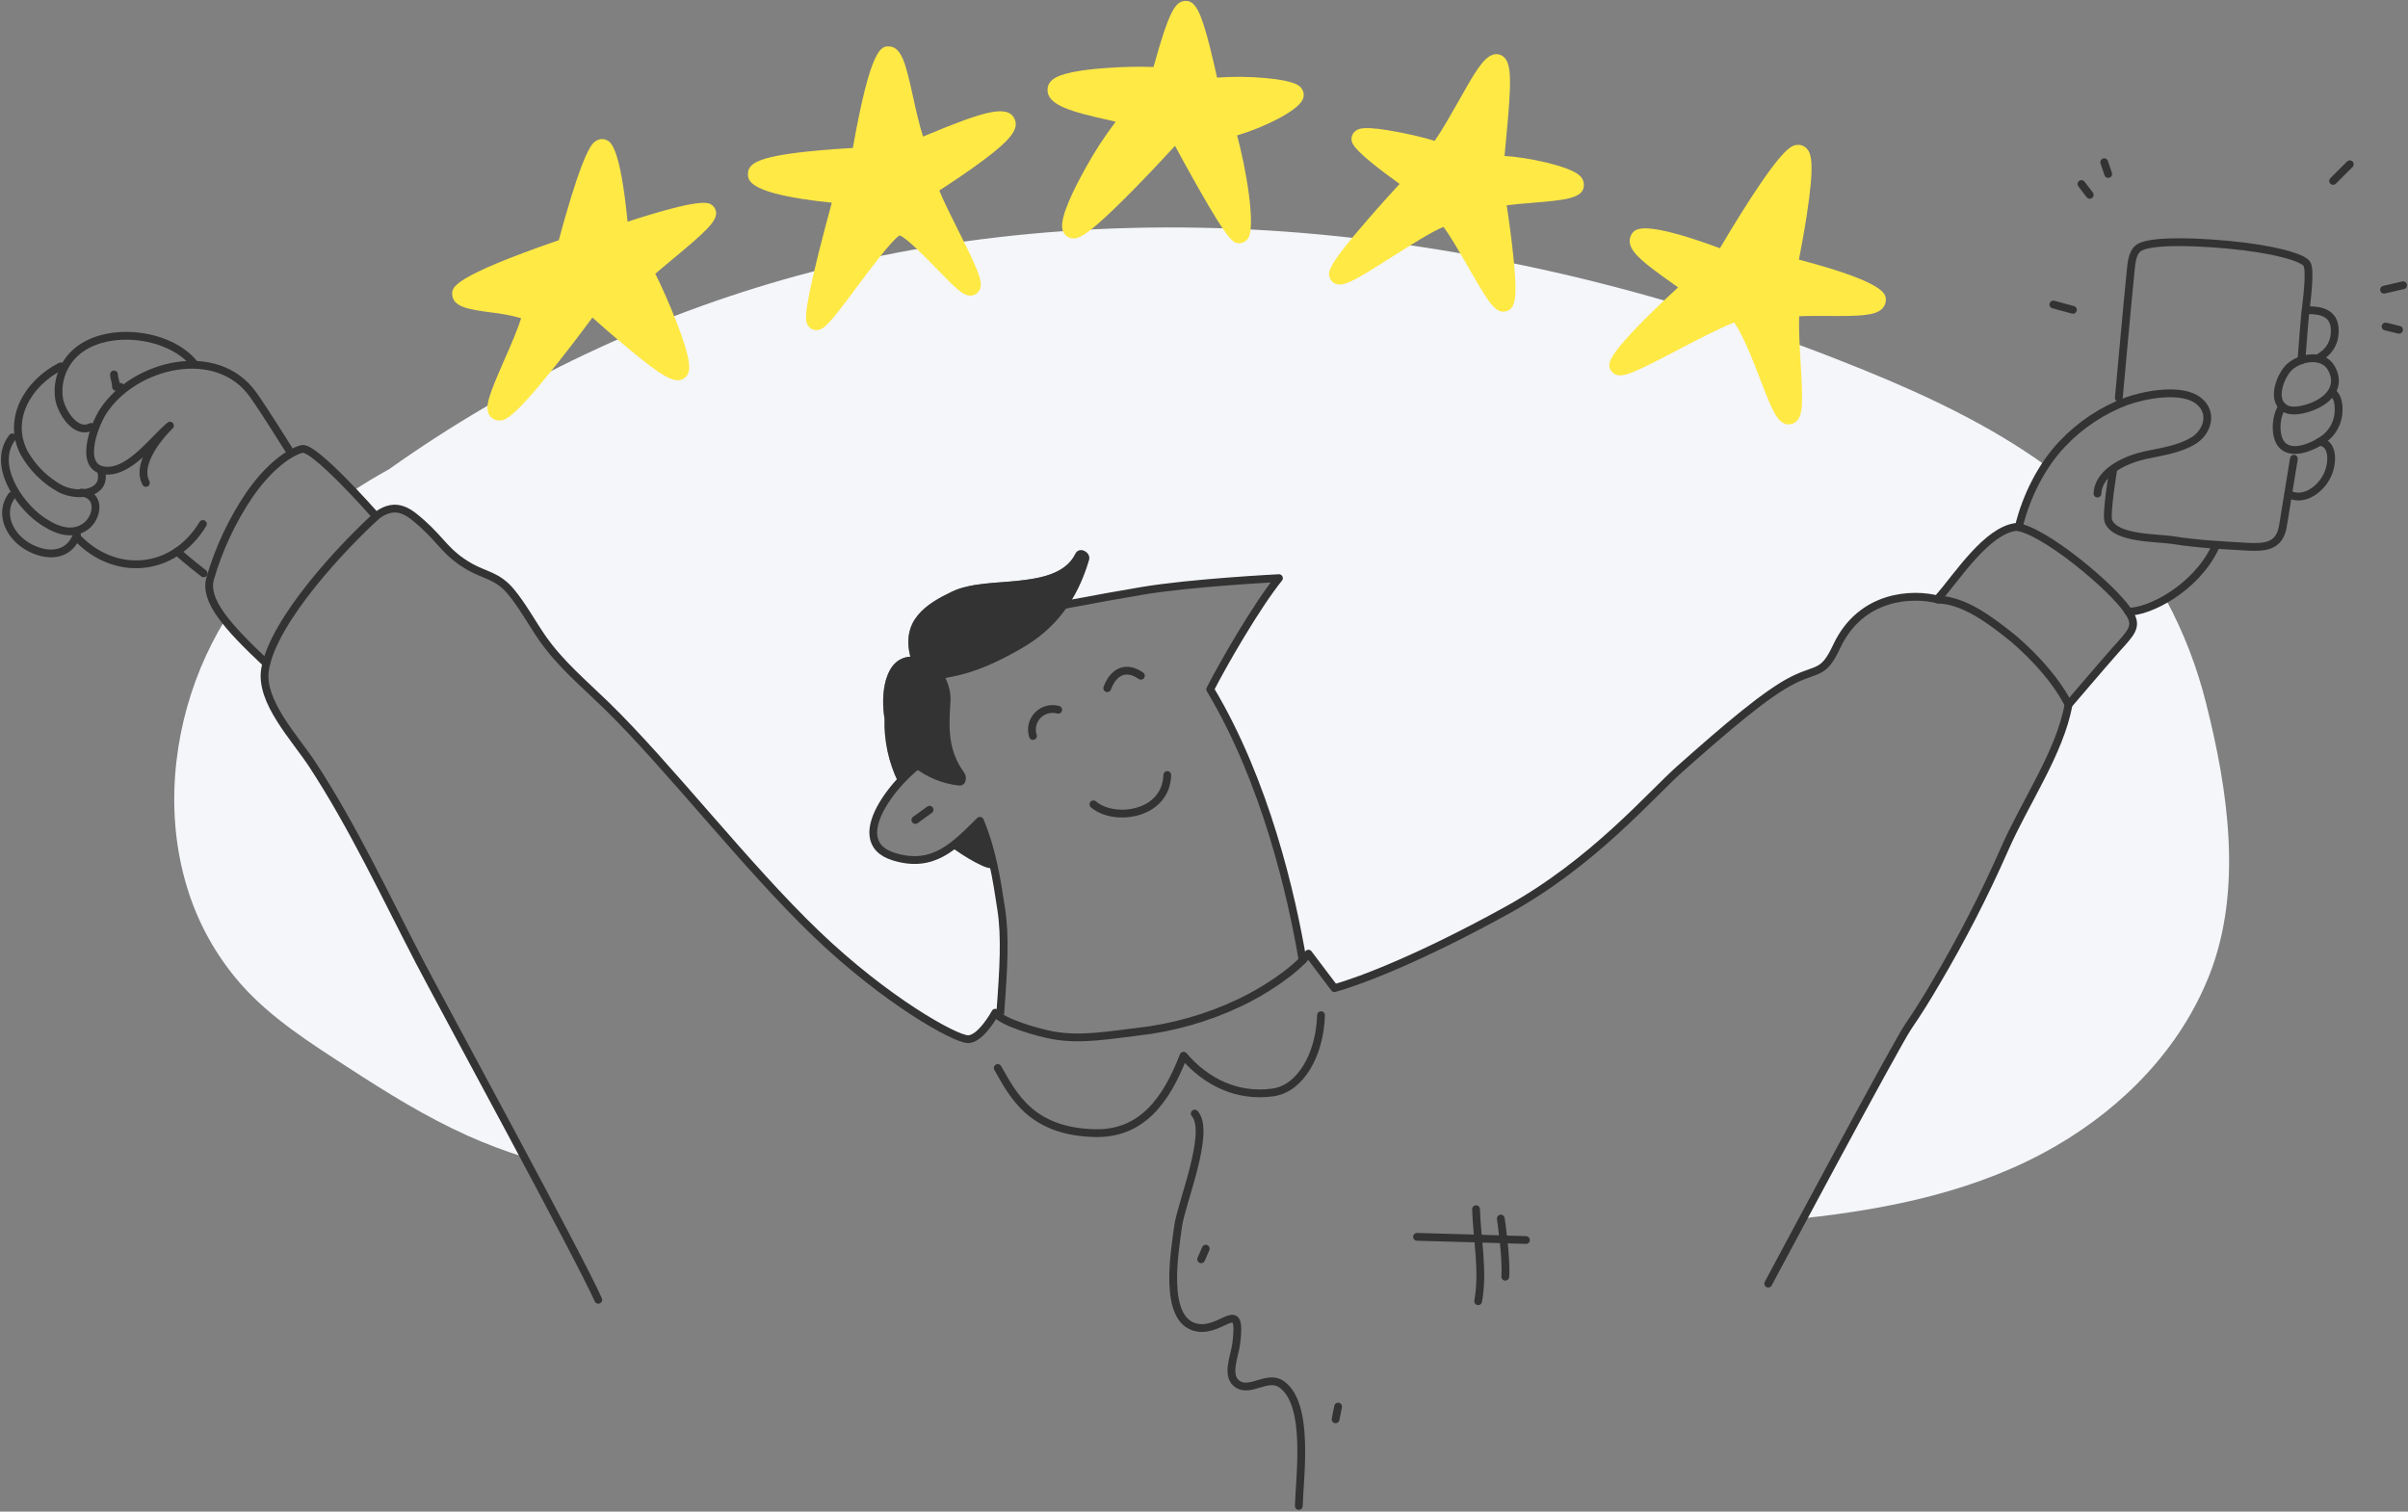
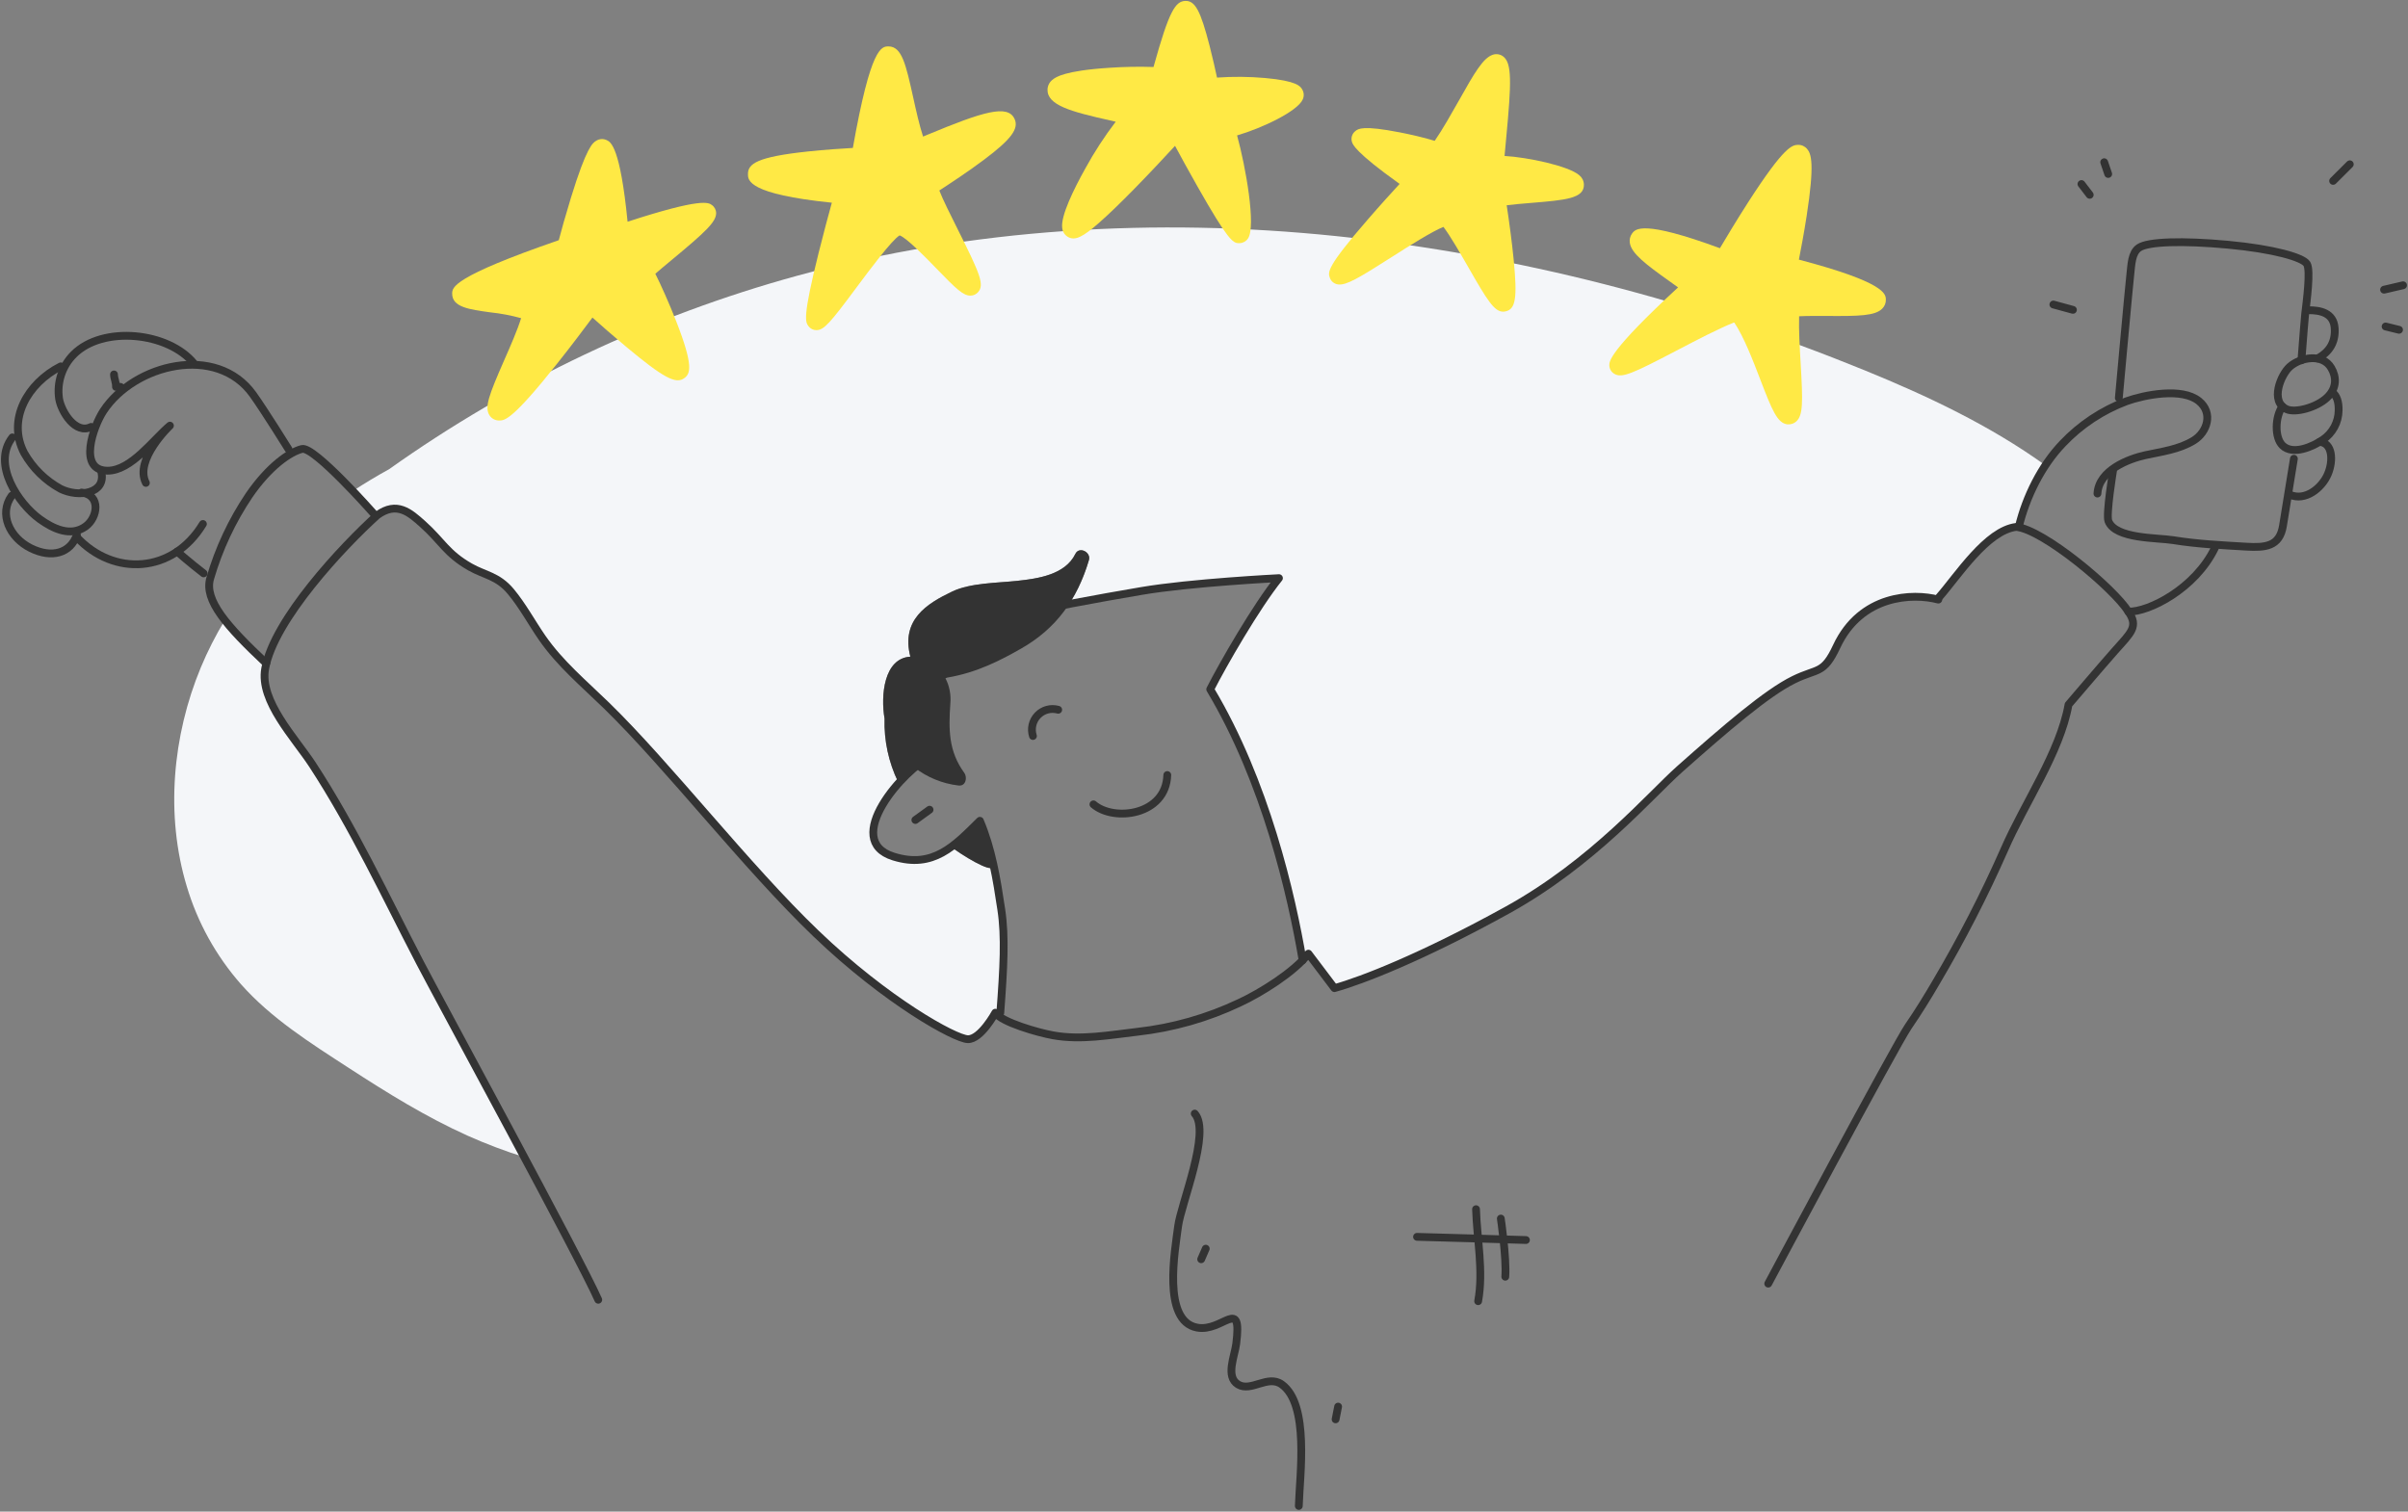
<svg xmlns="http://www.w3.org/2000/svg" width="618" height="388" viewBox="0 0 618 388" fill="none">
  <rect x="0" y="0" width="618" height="388" fill="#808080" stroke="none" />
  <g clip-path="url(#clip0_860_300)">
-     <path d="M555.831 153.776C552.106 155.939 548.525 157.043 546.238 156.997C548.891 160.826 546.924 162.348 542.722 167.072C539.454 170.763 530.861 180.845 530.861 180.845C528.685 193.102 519.569 206.097 514.374 218.086C509.249 229.695 503.445 240.992 496.991 251.918C494.71 255.838 492.325 259.699 489.731 263.476C487.627 266.54 472.74 294.184 462.781 312.707C485.235 310.289 507.911 305.611 527.639 294.151C545.035 284.044 559.66 269.049 567.071 250.154C575.631 228.272 571.802 202.811 566.215 180.662C563.901 171.298 560.412 162.264 555.831 153.776Z" fill="#F4F6F9" />
    <path d="M95.81 131.712L96.633 132.411L96.81 132.248C101.887 128.569 105.187 131.594 108.507 134.541C113.421 138.938 114.558 142.061 120.655 145.537C124.419 147.68 127.739 147.804 131.111 151.855C134.097 155.442 136.463 159.839 139.129 163.701C143.743 170.358 149.827 175.422 155.643 181.087C171.692 196.735 191.441 222.379 209.483 239.68C227.526 256.981 245.065 266.645 248.385 266.744C251.705 266.841 255.417 259.941 255.417 259.941C255.471 260.023 255.53 260.101 255.593 260.176C255.942 259.79 256.342 259.454 256.782 259.177C257.612 248.069 258.004 240.262 256.978 233.473C256.436 229.841 255.861 226.201 255.096 222.608C254.987 222.573 254.88 222.532 254.776 222.484C254.358 224.124 246.66 219.367 244.137 217.381C240.099 220.328 235.642 221.824 229.356 219.877C220.089 217.002 224.742 207.509 230.852 200.772C230.852 200.668 230.793 200.57 230.767 200.472C230.682 200.563 230.584 200.648 230.499 200.74C228.039 195.673 226.84 190.088 227.003 184.458C225.977 178.538 226.827 168.96 233.623 168.555C231.185 159.094 237.799 154.959 244.36 151.836C249.065 149.594 255.959 149.653 261.128 149.085C266.297 148.516 273.335 147.549 275.975 142.166C276.968 140.147 280.059 141.735 279.458 143.76C278.321 147.742 276.608 151.537 274.374 155.024C280.68 153.802 287.052 152.698 292.855 151.698C305.532 149.523 328.241 148.386 328.241 148.386C322.359 155.703 313.864 170.502 310.597 176.918C324.222 199.675 330.913 227.312 333.946 244.391C334.469 244.611 334.956 244.908 335.39 245.273C335.527 245.11 335.664 244.953 335.788 244.79L342.5 253.61C349.531 251.65 364.973 245.672 386.937 233.539C408.9 221.406 423.59 204.065 431.106 197.395C442.751 187.058 453.474 177.794 460.395 174.435C466.524 171.443 468.001 173.187 471.38 165.942C477.607 152.593 490.984 152.149 497.48 153.881L497.709 153.227C502.433 147.863 509.896 136.161 517.463 135.247C517.67 135.268 517.875 135.301 518.078 135.345L518.117 135.247C519.473 129.628 521.781 124.283 524.939 119.442C510.706 109.197 494.742 101.657 478.503 95.032C435.157 77.346 389.433 65.409 342.833 60.593C296.671 55.824 249.457 58.555 204.589 70.779C167.042 81.076 131.595 97.883 99.861 120.435C96.694 122.177 93.608 124.033 90.602 126.002C93.542 129.138 95.81 131.712 95.81 131.712Z" fill="#F4F6F9" />
    <path d="M107.729 246.972C98.874 229.939 90.66 212.344 80.152 196.271C75.63 189.365 66.507 179.937 68.004 171.619C68.082 171.169 68.187 170.711 68.304 170.247C63.861 166.072 60.234 162.446 57.698 159.206C55.346 163.076 53.291 167.119 51.549 171.299C44.263 188.836 42.4 209.24 47.942 227.541C50.709 236.806 55.449 245.362 61.835 252.623C69.579 261.385 79.714 267.762 89.438 274.073C99.312 280.483 109.356 286.736 120.119 291.557C124.824 293.655 129.646 295.479 134.561 297.02C123.302 275.896 110.742 252.728 107.729 246.972Z" fill="#F4F6F9" />
    <path d="M256.721 259.98C257.59 248.435 258.028 240.425 256.976 233.473C255.819 225.737 254.571 217.962 251.486 210.684C244.952 217.152 239.508 223.032 229.353 219.876C215.8 215.669 232.032 197.296 239.038 194.101C234.032 190.181 235.77 180.158 237.58 175.003C240.554 166.653 249.604 160.727 257.76 158.669C268.568 155.925 281.756 153.619 292.852 151.711C305.529 149.535 328.238 148.398 328.238 148.398C322.357 155.716 313.861 170.515 310.594 176.931C324.788 200.635 331.46 229.644 334.309 246.494" stroke="#333333" stroke-width="2" stroke-linecap="round" stroke-linejoin="round" />
    <path d="M265.099 188.92C264.495 187.06 264.964 185.018 266.321 183.609C267.677 182.2 269.7 181.652 271.582 182.184" stroke="#333333" stroke-width="2" stroke-linecap="round" stroke-linejoin="round" />
-     <path d="M284.168 176.637C285.854 172.162 289.161 170.894 292.8 173.455" stroke="#333333" stroke-width="2" stroke-linecap="round" stroke-linejoin="round" />
    <path d="M280.625 206.463C285.918 211.037 299.269 209.234 299.576 198.937" stroke="#333333" stroke-width="2" stroke-linecap="round" stroke-linejoin="round" />
    <path d="M497.458 153.906C490.956 152.175 477.586 152.6 471.358 165.968C467.98 173.187 466.503 171.443 460.373 174.461C453.453 177.839 442.729 187.084 431.084 197.421C423.569 204.091 408.866 221.438 386.915 233.565C364.965 245.691 349.529 251.682 342.478 253.636L335.793 244.789C332.166 249.494 323.599 254.845 318.149 257.373C309.864 261.307 300.981 263.833 291.866 264.848C284.867 265.651 277.418 267.056 270.229 265.743C266.531 265.089 256.977 262.384 255.447 259.941C255.447 259.941 251.703 266.84 248.383 266.742C245.064 266.644 227.524 256.981 209.481 239.68C191.439 222.379 171.69 196.734 155.641 181.086C149.825 175.422 143.741 170.358 139.127 163.7C136.461 159.839 134.096 155.442 131.109 151.855C127.744 147.804 124.424 147.68 120.653 145.537C114.556 142.061 113.419 138.938 108.505 134.541C105.185 131.575 101.885 128.569 96.808 132.247C88.071 140.147 70.29 159.035 68.055 171.639C66.558 179.936 75.681 189.384 80.203 196.29C90.685 212.343 98.899 229.984 107.728 246.972C113.06 257.223 148.897 323.056 153.543 333.627" stroke="#333333" stroke-width="2" stroke-linecap="round" stroke-linejoin="round" />
-     <path d="M256.066 274.139C260.053 281.149 264.594 290.375 280.788 290.852C293.106 291.217 299.386 282.293 303.751 270.983C309.482 277.686 317.474 281.691 326.682 280.411C333.779 279.424 338.732 270.695 339.033 260.575" stroke="#333333" stroke-width="2" stroke-linecap="round" stroke-linejoin="round" />
    <path d="M306.62 285.84C310.835 290.531 303.065 309.08 302.346 314.817C301.594 320.808 298.183 339.057 307.208 340.769C313.834 342.017 318.833 332.556 317.272 344.924C316.873 348.099 314.442 353.372 317.755 355.378C321.068 357.384 325.368 352.804 328.936 355.339C336.125 360.454 333.563 378.709 333.334 386.55" stroke="#333333" stroke-width="2" stroke-linecap="round" stroke-linejoin="round" />
    <path d="M363.672 317.476C371.638 317.705 383.675 318.025 391.628 318.293" stroke="#333333" stroke-width="2" stroke-linecap="round" stroke-linejoin="round" />
    <path d="M308.273 323.226L309.45 320.514" stroke="#333333" stroke-width="2" stroke-linecap="round" stroke-linejoin="round" />
    <path d="M342.773 364.322L343.42 361.049" stroke="#333333" stroke-width="2" stroke-linecap="round" stroke-linejoin="round" />
    <path d="M497.686 153.26C502.43 147.863 509.893 136.161 517.46 135.247C524.368 135.9 542.508 151.025 546.253 157.017C548.906 160.845 546.939 162.368 542.737 167.092C539.47 170.783 530.876 180.864 530.876 180.864C528.7 193.122 519.584 206.117 514.389 218.106C509.265 229.715 503.46 241.011 497.006 251.937C494.726 255.858 492.341 259.719 489.746 263.495C486.551 268.147 453.805 329.485 453.805 329.485" stroke="#333333" stroke-width="2" stroke-linecap="round" stroke-linejoin="round" />
    <path d="M68.327 170.26C58.204 160.747 52.316 154.063 53.95 148.451C56.162 140.866 59.532 133.668 63.942 127.112C69.065 119.664 74.398 116.005 77.495 115.241C80.593 114.476 95.793 131.712 95.793 131.712" stroke="#333333" stroke-width="2" stroke-linecap="round" stroke-linejoin="round" />
-     <path d="M497.457 153.907C504.299 154.109 511.18 159.584 515.199 162.688C519.218 165.791 526.962 173.089 530.883 180.845" stroke="#333333" stroke-width="2" stroke-linecap="round" stroke-linejoin="round" />
    <path d="M182.715 52.635C181.846 51.982 180.101 50.715 161.065 56.908C159.17 37.68 156.72 36.452 155.772 36.001C154.902 35.557 153.863 35.602 153.034 36.118C152.113 36.68 150.57 37.628 146.545 50.701C145.166 55.19 143.931 59.6 143.408 61.652C116.086 71.086 116.06 73.778 116.047 75.373C116.047 78.829 120.34 79.423 125.849 80.175C128.517 80.456 131.157 80.956 133.743 81.671C132.77 84.794 130.986 88.858 129.384 92.497C125.464 101.461 124.287 104.539 125.64 106.629C126.185 107.453 127.11 107.945 128.097 107.936H128.221C129.6 107.936 131.717 107.531 143.003 93.314C146.649 88.74 150.133 84.082 152.047 81.507C154.008 83.285 157.334 86.205 160.719 89.028C170.234 96.953 173.442 98.684 175.625 97.064C177.167 95.921 178.069 94.032 173.534 82.429C171.743 77.855 169.574 73.014 168.182 70.263C169.26 69.322 170.75 68.088 172.299 66.8C181.186 59.437 183.767 56.954 183.793 54.726C183.793 53.896 183.392 53.117 182.715 52.635Z" fill="#FFE945" />
    <path d="M238.104 34.557L236.902 35.06C235.935 32.093 235.105 28.356 234.36 24.978C232.497 16.583 231.471 11.963 228.073 11.911C226.243 11.911 223.499 11.865 218.879 37.974C216.415 38.111 211.821 38.405 207.266 38.889C194.334 40.274 191.909 42.012 191.962 44.73C191.962 46.285 192.06 49.845 213.488 52.028C212.684 54.942 211.351 59.868 210.102 64.879C205.933 81.612 206.704 82.638 207.489 83.722C207.955 84.357 208.694 84.734 209.482 84.742H209.514C211.475 84.742 213.03 82.919 219.82 73.785C223.231 69.211 228.87 61.619 230.883 60.417C232.72 61.07 237.673 66.18 240.378 68.976C245.384 74.144 247.227 75.934 249.115 75.882C249.849 75.865 250.541 75.54 251.024 74.987C252.683 73.086 251.592 70.413 245.756 58.783C243.972 55.216 241.992 51.27 241.071 48.898C243.646 47.219 248.436 44.089 252.533 41.005C259.506 35.779 261.558 33.021 260.375 30.512C258.63 26.742 252.376 28.618 238.104 34.557Z" fill="#FFE945" />
    <path d="M324.626 20.019C320.54 19.662 316.432 19.627 312.34 19.915C311.929 17.994 311.249 14.936 310.458 11.852C308.119 2.751 306.72 0.131 304.185 0.235C301.649 0.34 300.029 2.849 296.141 16.857C296.108 16.968 296.082 17.086 296.049 17.197C292.271 17.073 288.489 17.14 284.718 17.399C273.079 18.151 270.936 19.836 270.223 20.392C269.395 20.984 268.885 21.923 268.838 22.94C268.707 26.991 274.798 28.65 284.855 30.898L286.345 31.238C283.447 35.033 280.84 39.043 278.549 43.233C275.608 48.499 272.19 55.425 272.609 58.509C272.703 59.536 273.321 60.443 274.242 60.907C275.994 61.763 277.902 60.855 282.084 57.176C284.463 55.092 287.567 52.099 291.305 48.277C295.317 44.174 299.232 39.973 301.564 37.431C302.956 40.045 305.132 44.004 307.38 47.964C315.111 61.606 316.438 62.41 317.895 62.41H318.189C319.033 62.372 319.81 61.935 320.28 61.233C322.417 58.156 319.705 42.776 317.49 34.759C323.881 32.904 333.017 28.565 334.337 25.527C334.723 24.698 334.672 23.73 334.199 22.946C333.755 22.175 332.886 20.751 324.626 20.019Z" fill="#FFE945" />
    <path d="M405.256 44.932C402.446 42.56 392.004 40.358 386.135 40.032C386.253 38.647 386.397 37.118 386.547 35.536C387.932 21.052 388.011 16.262 385.835 14.531C385.065 13.912 384.029 13.734 383.097 14.06C380.653 14.871 378.437 18.634 374.412 25.821C372.451 29.258 370.321 33.093 368.21 36.151C365.596 35.321 361.578 34.432 359.336 33.995C349.736 32.12 348.593 33.041 347.841 33.648C347.007 34.298 346.659 35.394 346.966 36.406C347.162 37.059 347.737 39.019 359.205 47.206C357.297 49.277 354.128 52.759 351.024 56.353C340.346 68.636 340.79 69.877 341.3 71.315C341.624 72.229 342.435 72.883 343.398 73.007C345.495 73.294 348.684 71.4 357.278 65.918C361.708 63.089 367.557 59.384 370.452 58.241C372.288 60.684 374.68 64.853 376.83 68.59C381.692 77.084 383.495 79.998 385.763 79.998C385.983 79.996 386.202 79.97 386.416 79.919C388.991 79.338 389.436 76.489 388.481 66.676C388.031 62.102 387.312 56.784 386.684 52.687C388.475 52.452 390.729 52.269 392.938 52.086C401.806 51.355 406.661 50.956 406.498 47.291C406.447 46.361 405.993 45.5 405.256 44.932Z" fill="#FFE945" />
    <path d="M461.678 66.643C462.168 64.16 462.985 59.842 463.671 55.412C465.762 41.913 464.828 39.47 463.795 38.241C463.22 37.547 462.357 37.157 461.456 37.183C460.018 37.235 458.058 37.307 448.726 51.805C445.694 56.522 442.845 61.272 441.407 63.709C421.469 56.366 419.711 58.776 418.849 59.953C418.343 60.657 418.143 61.536 418.293 62.39C418.724 65.082 422.43 67.891 428.468 72.19C429.239 72.746 429.991 73.275 430.664 73.771C412.915 90.171 413.02 92.771 413.02 93.771C413.043 94.68 413.538 95.511 414.327 95.966C416.287 97.109 418.901 95.933 430.363 89.942C435.369 87.329 440.969 84.388 445.079 82.755C447.602 86.551 449.915 92.588 451.817 97.547C454.816 105.355 456.136 108.543 458.665 108.922C458.807 108.932 458.949 108.932 459.09 108.922C459.802 108.919 460.487 108.651 461.011 108.171C462.756 106.577 462.71 103.225 462.129 93.254C461.894 89.23 461.632 84.761 461.73 81.18C463.88 81.076 466.468 81.089 468.997 81.102C476.996 81.148 481.263 81.102 483.093 79.194C483.699 78.586 484.026 77.753 483.994 76.894C483.968 75.477 483.857 72.478 461.678 66.643Z" fill="#FFE945" />
    <path d="M518.113 135.246C519.943 127.609 523.89 119.566 529.353 113.868C533.929 109.035 539.548 105.31 545.782 102.977C550.467 101.311 559.988 99.442 564.315 102.931C568.105 105.982 566.471 110.935 563.008 113.065C559.217 115.391 554.787 115.92 550.591 116.835C546.396 117.749 538.639 120.65 538.299 126.687" stroke="#333333" stroke-width="2" stroke-linecap="round" stroke-linejoin="round" />
    <path d="M592.395 79.632C595.505 79.593 598.877 80.318 599.178 84.167C599.478 88.015 597.596 90.517 594.793 92.007" stroke="#333333" stroke-width="2" stroke-linecap="round" stroke-linejoin="round" />
    <path fill-rule="evenodd" clip-rule="evenodd" d="M586.913 105.067C582.417 103.107 585.403 96.116 587.664 94.124C590.389 91.719 596.094 90.635 598.309 94.463C599.616 96.691 599.858 99.612 597.146 102.121C594.434 104.63 589.115 106.021 586.913 105.067Z" stroke="#333333" stroke-width="2" stroke-linecap="round" stroke-linejoin="round" />
    <path d="M598.612 100.716C599.71 101.598 600.252 103.101 600.2 105.349C600.163 108.358 598.661 111.16 596.175 112.856C593.606 114.633 588.431 116.959 585.771 114.326C583.687 112.261 583.896 106.91 585.771 104.323" stroke="#333333" stroke-width="2" stroke-linecap="round" stroke-linejoin="round" />
    <path d="M595.271 113.431C598.597 113.601 598.937 118.168 597.421 121.722C595.904 125.276 591.611 128.739 587.684 126.988" stroke="#333333" stroke-width="2" stroke-linecap="round" stroke-linejoin="round" />
    <path d="M543.785 102.147C543.785 102.147 546.34 73.935 546.752 70.269C547.02 67.957 547.053 64.886 548.954 63.592C551.3 61.998 560.063 61.73 571.793 62.815C583.523 63.899 591.039 66.082 592.051 67.741C593.064 69.401 591.993 77.293 591.601 80.665C591.496 81.586 591.104 86.499 590.646 92.464" stroke="#333333" stroke-width="2" stroke-linecap="round" stroke-linejoin="round" />
    <path d="M542.292 120.873C542.292 120.873 540.456 132.058 541.109 133.75C542.88 138.376 553.682 137.984 557.734 138.644C563.877 139.644 570.274 139.951 576.489 140.317C581.338 140.598 585.056 140.317 585.912 134.966C586.461 131.568 588.716 117.75 588.716 117.75" stroke="#333333" stroke-width="2" stroke-linecap="round" stroke-linejoin="round" />
    <path d="M568.433 140.656C563.395 151.11 551.443 157.147 546.215 156.99" stroke="#333333" stroke-width="2" stroke-linecap="round" stroke-linejoin="round" />
    <path d="M532.007 79.534L526.988 78.162" stroke="#333333" stroke-width="2" stroke-linecap="round" stroke-linejoin="round" />
    <path d="M536.315 50.008L534.191 47.238" stroke="#333333" stroke-width="2" stroke-linecap="round" stroke-linejoin="round" />
    <path d="M541.057 44.658L540.031 41.639" stroke="#333333" stroke-width="2" stroke-linecap="round" stroke-linejoin="round" />
    <path d="M598.781 46.435L603.062 42.169" stroke="#333333" stroke-width="2" stroke-linecap="round" stroke-linejoin="round" />
    <path d="M611.855 74.359L616.73 73.223" stroke="#333333" stroke-width="2" stroke-linecap="round" stroke-linejoin="round" />
    <path d="M612.25 83.807L615.7 84.65" stroke="#333333" stroke-width="2" stroke-linecap="round" stroke-linejoin="round" />
    <path d="M49.855 93.386C43.255 85.166 26.33 83.487 18.9 90.988C15.922 93.984 14.54 98.213 15.175 102.389C15.724 105.656 19.377 111.615 23.383 109.576" stroke="#333333" stroke-width="2" stroke-linecap="round" stroke-linejoin="round" />
    <path d="M29.258 96.11C29.258 97.142 29.839 98.161 29.767 99.305C30.14 99.37 30.578 99.24 30.924 99.305" stroke="#333333" stroke-width="2" stroke-linecap="round" stroke-linejoin="round" />
    <path d="M15.587 94.039C7.033 98.377 1.733 107.714 6.216 116.299C8.412 120.167 11.644 123.346 15.548 125.479C20.168 127.759 27.31 126.753 26.003 121.095" stroke="#333333" stroke-width="2" stroke-linecap="round" stroke-linejoin="round" />
    <path d="M3.17 112.274C-2.156 119.135 4.745 129.295 10.201 133.247C13.599 135.711 18.187 137.932 22.049 135.064C25.035 132.849 26.022 127.119 20.938 126.426" stroke="#333333" stroke-width="2" stroke-linecap="round" stroke-linejoin="round" />
    <path d="M2.998 127.25C-0.354 131.875 2.443 137.997 7.886 140.702C13.33 143.407 18.094 141.976 19.734 137.279" stroke="#333333" stroke-width="2" stroke-linecap="round" stroke-linejoin="round" />
    <path d="M19.75 137.932C29.154 147.987 44.314 147.281 52.078 134.495" stroke="#333333" stroke-width="2" stroke-linecap="round" stroke-linejoin="round" />
    <path d="M52.26 147.17C48.855 144.557 45.457 141.578 45.457 141.578" stroke="#333333" stroke-width="2" stroke-linecap="round" stroke-linejoin="round" />
    <path d="M37.44 123.95C34.388 117.971 43.615 109.256 43.615 109.256C39.42 112.744 33.676 120.846 27.592 120.82C19.881 120.781 23.946 109.432 26.559 105.459C34.493 93.431 55.607 88.204 64.939 101.271C67.938 105.473 74.055 115.312 74.055 115.312" stroke="#333333" stroke-width="2" stroke-linecap="round" stroke-linejoin="round" />
    <path d="M244.004 217.256C246.396 219.217 254.721 224.378 254.819 222.372C254.819 222.019 254.819 221.673 254.819 221.327C254.028 217.687 252.913 214.125 251.486 210.684C249.202 213.102 246.697 215.302 244.004 217.256Z" fill="#333333" />
    <path d="M275.998 142.166C273.384 147.549 266.398 148.51 261.15 149.085C255.903 149.66 249.087 149.594 244.382 151.835C237.847 154.958 231.208 159.094 233.645 168.555C226.849 168.96 226 178.538 227.026 184.458C226.862 190.087 228.062 195.673 230.522 200.74C231.828 199.409 233.211 198.157 234.665 196.989C237.95 199.545 241.874 201.15 246.009 201.628C247.878 201.857 248.336 199.564 247.466 198.361C243.402 192.769 243.454 187.189 243.898 180.636C244.117 178.383 243.684 176.115 242.65 174.102C242.793 174.031 242.941 173.974 243.095 173.932C250.793 172.625 256.818 169.47 262.046 166.49C271.031 161.394 276.455 153.9 279.468 143.766C280.082 141.734 276.978 140.147 275.998 142.166Z" fill="#333333" />
    <path d="M234.922 210.475L238.568 207.835" stroke="#333333" stroke-width="2" stroke-linecap="round" stroke-linejoin="round" />
    <path d="M385.176 312.785C385.176 312.785 386.666 322.749 386.326 327.708" stroke="#333333" stroke-width="2" stroke-linecap="round" stroke-linejoin="round" />
    <path d="M378.816 310.38C379.058 318.123 380.777 326.231 379.359 333.993" stroke="#333333" stroke-width="2" stroke-linecap="round" stroke-linejoin="round" />
  </g>
  <defs>
    <clipPath id="clip0_860_300">
      <rect width="618" height="388" fill="white" />
    </clipPath>
  </defs>
</svg>